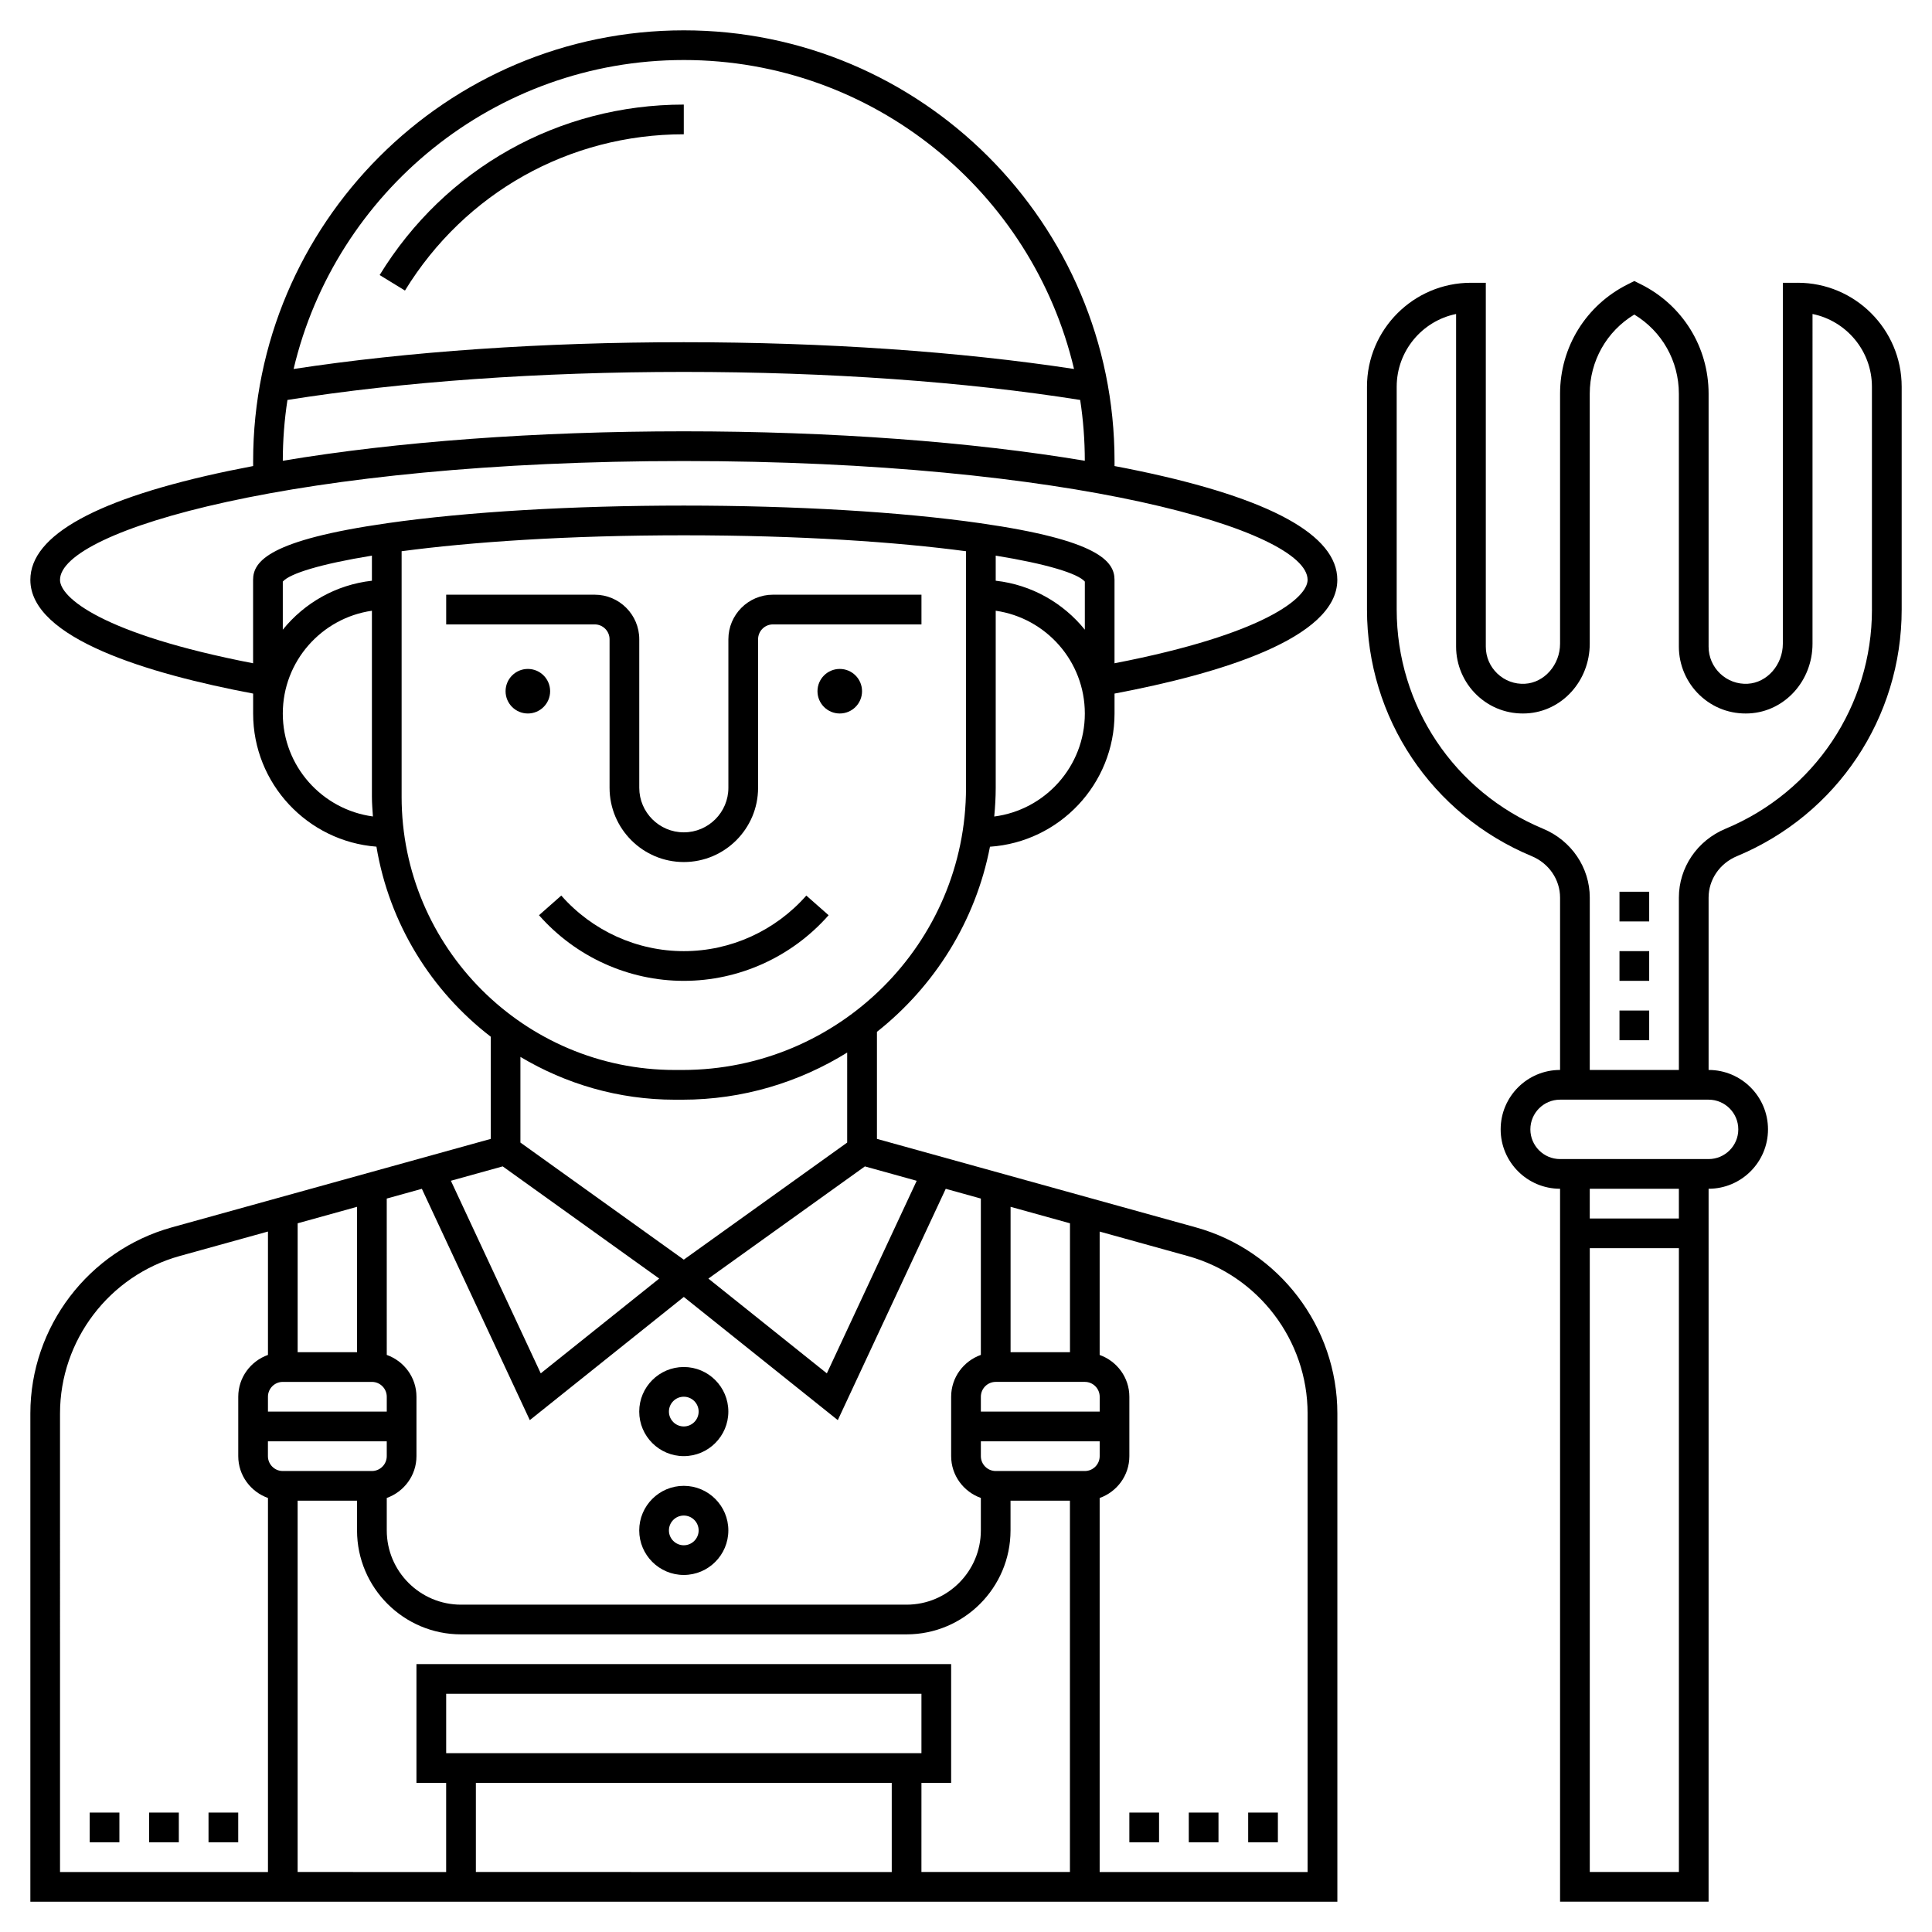
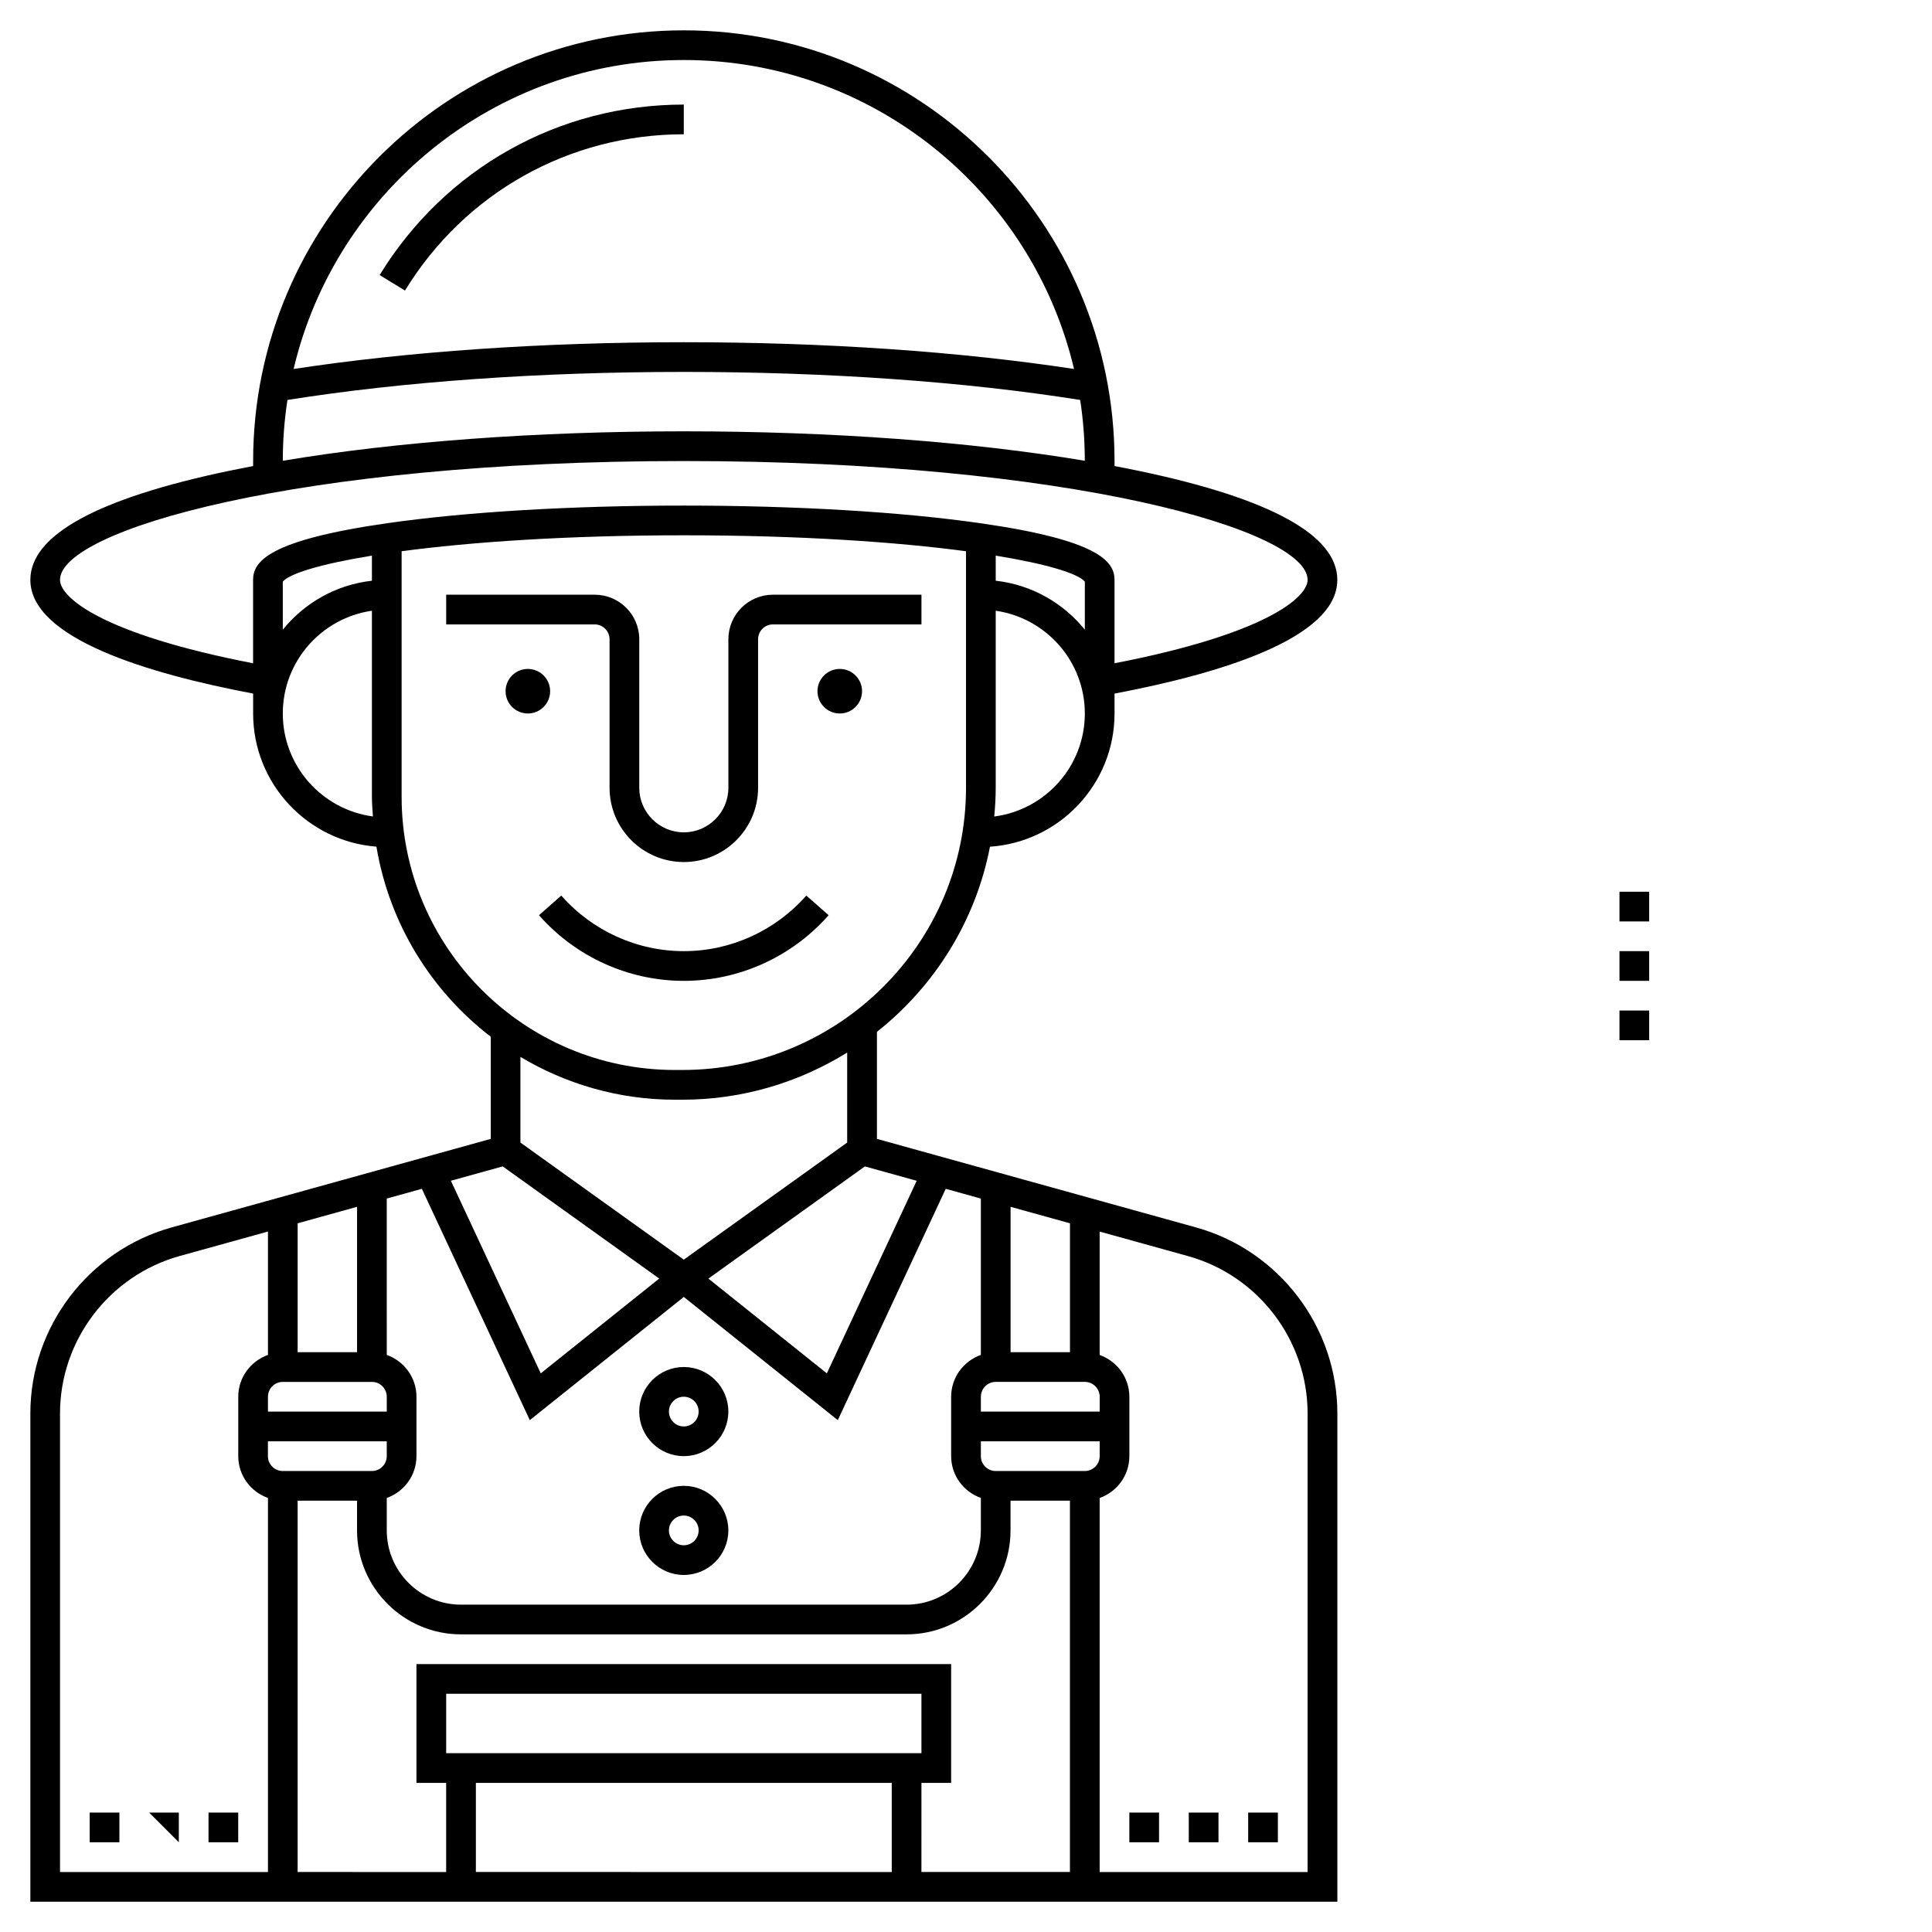
<svg xmlns="http://www.w3.org/2000/svg" fill="#000000" width="800px" height="800px" version="1.1" viewBox="144 144 512 512">
  <g>
    <path d="m289.79 327.18c0 3.258-2.641 5.902-5.902 5.902s-5.906-2.644-5.906-5.902c0-3.262 2.644-5.906 5.906-5.906s5.902 2.644 5.902 5.906" />
    <path d="m372.45 327.18c0 3.258-2.641 5.902-5.902 5.902s-5.906-2.644-5.906-5.902c0-3.262 2.644-5.906 5.906-5.906s5.902 2.644 5.902 5.906" />
    <path d="m251.32 221c15.895-25.93 43.516-41.414 73.891-41.414v-7.871c-33.133 0-63.266 16.891-80.602 45.176z" />
    <path d="m305.54 313.41v39.359c0 10.852 8.828 19.68 19.68 19.68 10.852 0 19.68-8.828 19.68-19.68v-39.359c0-2.168 1.766-3.938 3.938-3.938h39.359v-7.871h-39.359c-6.512 0-11.809 5.297-11.809 11.809v39.359c0 6.512-5.297 11.809-11.809 11.809-6.512 0-11.809-5.297-11.809-11.809v-39.359c0-6.512-5.297-11.809-11.809-11.809h-39.359v7.871h39.359c2.168 0 3.938 1.77 3.938 3.938z" />
    <path d="m363.59 386.54-5.906-5.203c-8.242 9.359-20.078 14.727-32.469 14.727s-24.227-5.367-32.473-14.73l-5.902 5.207c9.734 11.055 23.719 17.395 38.375 17.395 14.652 0 28.637-6.34 38.375-17.395z" />
    <path d="m406.34 368.39c18.414-1.242 33.023-16.582 33.023-35.301v-5.285c27.688-5.234 59.039-14.59 59.039-30.137 0-11.859-17.73-21.582-52.703-28.902-2.07-0.434-4.184-0.855-6.336-1.258v-1.328c0-62.941-51.203-114.14-114.14-114.14s-114.14 51.203-114.14 114.14v1.328c-2.152 0.41-4.269 0.828-6.336 1.258-34.973 7.32-52.703 17.043-52.703 28.902 0 15.547 31.355 24.902 59.039 30.137v5.285c0 18.605 14.426 33.875 32.676 35.285 3.414 20.434 14.531 38.242 30.301 50.371v27.07l-84.527 23.449c-22.074 6.125-37.488 26.398-37.488 49.305v129.4h346.37v-129.4c0-22.906-15.418-43.184-37.492-49.301l-84.523-23.453v-28.367c15.242-12.062 26.141-29.305 29.953-49.059zm25.152-70.262v12.746c-5.723-7.082-14.102-11.918-23.617-12.977v-6.648c13.523 2.199 21.758 4.727 23.617 6.879zm-24.008 62.258c0.234-2.512 0.391-5.047 0.391-7.617v-46.918c13.332 1.922 23.617 13.387 23.617 27.238 0 13.988-10.488 25.551-24.008 27.297zm-82.266-200.48c50.203 0 92.355 35.004 103.41 81.875-30.355-4.629-65.918-7.09-103.41-7.09-37.5 0-73.059 2.465-103.41 7.094 11.059-46.875 53.211-81.879 103.41-81.879zm-105.04 90.086c30.559-4.852 66.77-7.43 105.04-7.43 38.27 0 74.48 2.578 105.04 7.43 0.809 5.258 1.223 10.641 1.227 16.117-30.109-5.051-67.184-7.805-106.27-7.805-39.082 0-76.156 2.75-106.27 7.805 0.004-5.477 0.426-10.863 1.234-16.117zm-60.273 47.676c0-13.145 62.891-31.488 165.31-31.488s165.31 18.344 165.31 31.488c0 4.637-10.992 14.324-51.168 22.109v-22.109c0-4.914-4.234-10.539-35.66-15.027-20.996-3.004-48.867-4.656-78.484-4.656-29.617 0-57.488 1.648-78.484 4.652-31.426 4.488-35.66 10.117-35.66 15.031v22.109c-40.176-7.789-51.168-17.477-51.168-22.109zm82.656-6.418v6.648c-9.512 1.059-17.895 5.894-23.617 12.977v-12.746c1.859-2.152 10.094-4.68 23.617-6.879zm-23.617 41.84c0-13.852 10.285-25.316 23.617-27.238v49.281c0 1.766 0.152 3.5 0.266 5.238-13.461-1.809-23.883-13.336-23.883-27.281zm31.488 22.043v-65.051c18.238-2.43 43.699-4.223 74.785-4.223 31.086 0 56.543 1.793 74.785 4.223v62.688c0 41.238-33.719 74.785-75.172 74.785h-1.977c-39.934 0-72.422-32.488-72.422-72.422zm26.789 97.969 41.477 29.73-31.395 25.117-23.812-51.035zm47.996 34.598 40.809 32.648 28.605-61.301 9.305 2.582v41.434c-4.57 1.629-7.871 5.961-7.871 11.082v15.742c0 5.125 3.301 9.453 7.871 11.082v8.602c0 10.852-8.828 19.68-19.68 19.68h-118.08c-10.852 0-19.68-8.828-19.68-19.68v-8.598c4.57-1.629 7.871-5.961 7.871-11.082v-15.742c0-5.125-3.301-9.453-7.871-11.082l-0.004-41.438 9.305-2.582 28.605 61.301zm-62.977 120.91v-15.742h125.95v15.742zm118.08 7.875v23.617l-110.21-0.004v-23.617zm7.871 0h7.871v-31.488h-141.7v31.488h7.871v23.617l-39.359-0.004v-98.398h15.742v7.871c0 15.191 12.359 27.551 27.551 27.551h118.08c15.191 0 27.551-12.359 27.551-27.551v-7.871h15.742v98.398h-39.355zm-149.57-114.14h-15.742v-34.16l15.742-4.367zm-19.68 7.871h23.617c2.168 0 3.938 1.766 3.938 3.938v3.938h-31.488v-3.938c0-2.172 1.766-3.938 3.934-3.938zm27.551 15.742v3.938c0 2.168-1.766 3.938-3.938 3.938h-23.617c-2.168 0-3.938-1.766-3.938-3.938v-3.938zm185 7.875h-23.617c-2.168 0-3.938-1.766-3.938-3.938v-3.938h31.488v3.938c0 2.168-1.766 3.938-3.934 3.938zm-27.555-15.746v-3.938c0-2.168 1.766-3.938 3.938-3.938h23.617c2.168 0 3.938 1.766 3.938 3.938v3.938zm23.617-15.742h-15.742v-38.527l15.742 4.367zm-267.65 16.23c0-19.383 13.043-36.539 31.719-41.723l23.387-6.484v32.699c-4.57 1.629-7.871 5.961-7.871 11.082v15.742c0 5.125 3.301 9.453 7.871 11.082v99.129h-55.105zm330.62 0v121.53h-55.105v-99.121c4.57-1.629 7.871-5.961 7.871-11.082v-15.742c0-5.125-3.301-9.453-7.871-11.082v-32.699l23.383 6.488c18.68 5.172 31.723 22.332 31.723 41.711zm-103.59-61.656-23.812 51.035-31.395-25.117 41.477-29.73zm-18.426-10.129-43.297 31.027-43.297-31.027v-22.703c12.004 7.156 25.973 11.344 40.934 11.344h1.977c16.035 0 30.973-4.625 43.684-12.492z" />
    <path d="m443.29 624.35h7.871v7.871h-7.871z" />
    <path d="m459.04 624.35h7.871v7.871h-7.871z" />
    <path d="m474.78 624.35h7.871v7.871h-7.871z" />
    <path d="m167.77 624.35h7.871v7.871h-7.871z" />
-     <path d="m183.52 624.35h7.871v7.871h-7.871z" />
+     <path d="m183.52 624.35h7.871v7.871z" />
    <path d="m199.26 624.35h7.871v7.871h-7.871z" />
    <path d="m325.21 529.89c6.512 0 11.809-5.297 11.809-11.809s-5.297-11.809-11.809-11.809c-6.512 0-11.809 5.297-11.809 11.809s5.297 11.809 11.809 11.809zm0-15.742c2.168 0 3.938 1.766 3.938 3.938 0 2.168-1.766 3.938-3.938 3.938-2.168 0-3.938-1.766-3.938-3.938s1.77-3.938 3.938-3.938z" />
    <path d="m325.21 561.38c6.512 0 11.809-5.297 11.809-11.809 0-6.512-5.297-11.809-11.809-11.809-6.512 0-11.809 5.297-11.809 11.809 0 6.512 5.297 11.809 11.809 11.809zm0-15.742c2.168 0 3.938 1.766 3.938 3.938 0 2.168-1.766 3.938-3.938 3.938-2.168 0-3.938-1.766-3.938-3.938 0-2.172 1.77-3.938 3.938-3.938z" />
-     <path d="m620.41 218.94h-3.938v95.652c0 5.578-4.176 10.336-9.305 10.609-2.711 0.156-5.332-0.812-7.309-2.688-1.973-1.883-3.062-4.418-3.062-7.141v-67.023c0-12.359-6.867-23.469-17.922-28.996l-1.762-0.879-1.758 0.883c-11.051 5.527-17.922 16.637-17.922 28.996v66.242c0 5.578-4.176 10.336-9.305 10.609-2.715 0.156-5.328-0.812-7.309-2.688-1.977-1.887-3.066-4.422-3.066-7.144v-96.434h-3.938c-15.191 0-27.551 12.359-27.551 27.551v59.039c0 28.668 17.133 54.324 43.641 65.355 4.574 1.902 7.527 6.215 7.527 10.988v45.676c-8.684 0-15.742 7.062-15.742 15.742 0 8.684 7.062 15.742 15.742 15.742v188.93h39.359l0.004-188.93c8.684 0 15.742-7.062 15.742-15.742 0-8.684-7.062-15.742-15.742-15.742v-45.676c0-4.769 2.953-9.086 7.527-10.984 26.508-11.035 43.641-36.691 43.641-65.359v-59.043c0-15.191-12.359-27.551-27.555-27.551zm-55.102 421.15v-165.31h23.617v165.31zm23.613-173.18h-23.617v-7.871h23.617zm15.746-23.617c0 4.34-3.531 7.871-7.871 7.871h-39.359c-4.34 0-7.871-3.531-7.871-7.871 0-4.34 3.531-7.871 7.871-7.871h39.359c4.34 0 7.871 3.531 7.871 7.871zm35.422-137.76c0 25.48-15.227 48.281-38.793 58.086-7.519 3.125-12.375 10.293-12.375 18.254v45.676h-23.617l0.004-45.672c0-7.957-4.856-15.125-12.375-18.254-23.566-9.809-38.793-32.609-38.793-58.09v-59.043c0-9.504 6.773-17.457 15.742-19.281v88.164c0 4.836 2.012 9.516 5.519 12.848 3.559 3.379 8.195 5.09 13.137 4.836 9.398-0.492 16.762-8.605 16.762-18.469v-66.242c0-8.684 4.477-16.555 11.809-20.988 7.332 4.434 11.809 12.301 11.809 20.988v67.027c0 4.836 2.012 9.516 5.519 12.848 3.559 3.379 8.188 5.09 13.137 4.836 9.398-0.492 16.762-8.605 16.762-18.469l0.004-87.379c8.969 1.828 15.742 9.781 15.742 19.281v59.043z" />
    <path d="m573.18 411.8h7.871v7.871h-7.871z" />
    <path d="m573.18 396.06h7.871v7.871h-7.871z" />
    <path d="m573.18 380.32h7.871v7.871h-7.871z" />
  </g>
</svg>